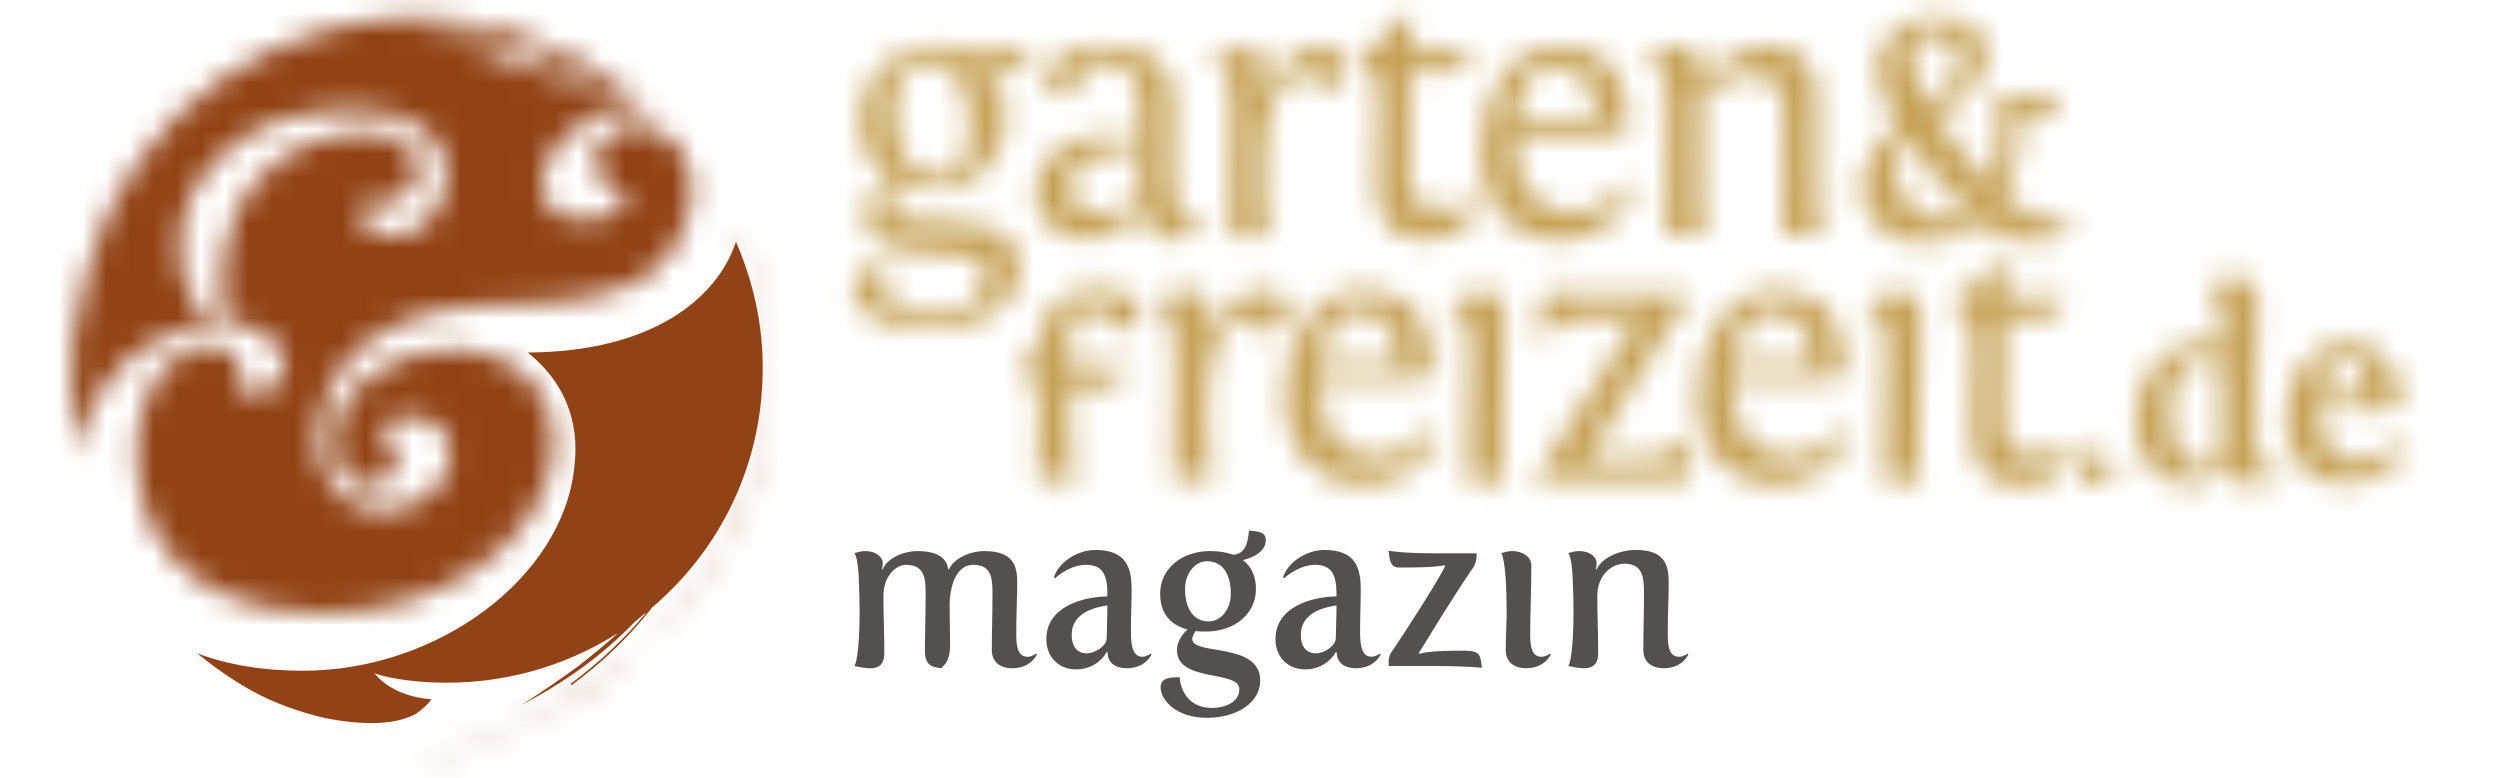
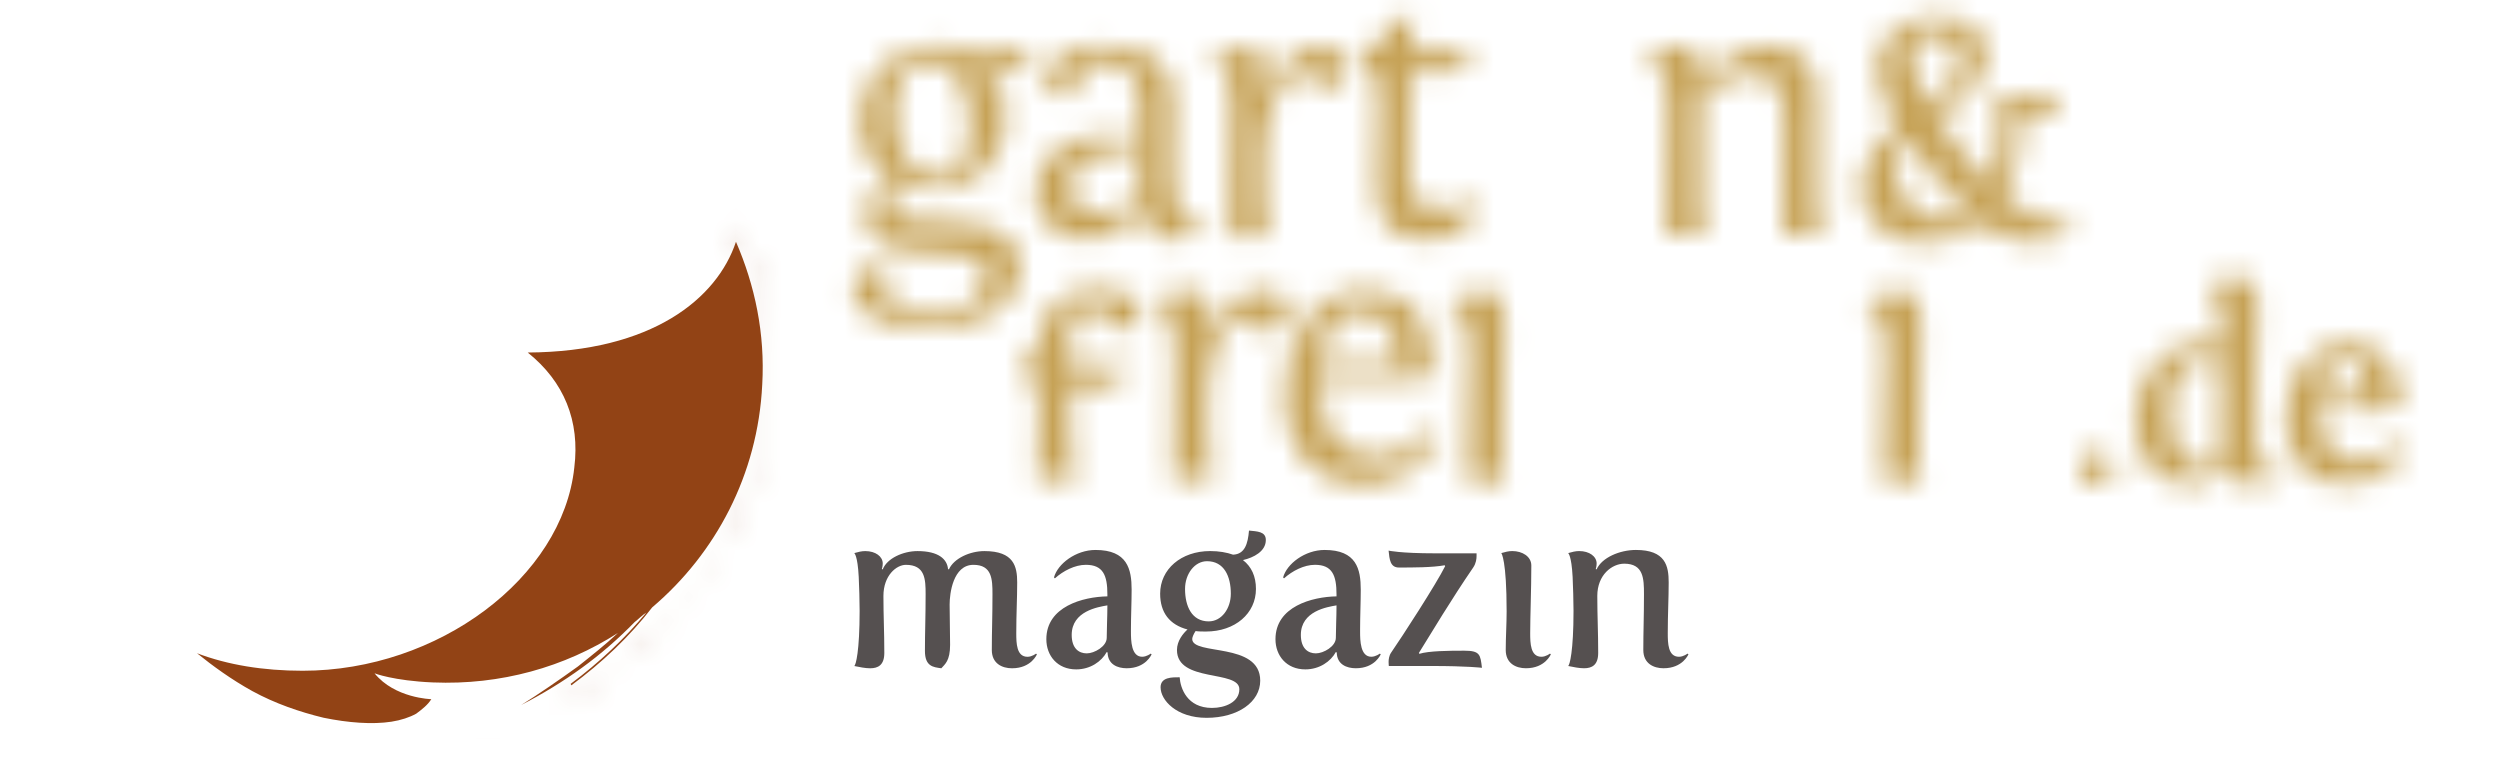
<svg xmlns="http://www.w3.org/2000/svg" xmlns:xlink="http://www.w3.org/1999/xlink" width="106" height="33" viewBox="0 0 106 33">
  <defs>
    <path id="65bfmzon4a" d="M1.153 4.087c0 1.312.627 2.143 1.343 2.597-.486.23-1.113.659-1.113 1.426 0 2.771 5.168.687 5.168 2.63 0 .941-1.143 1.599-2.341 1.599-1.029 0-1.943-.344-1.943-1.144 0-.142.025-.287.083-.456-.172-.23-.428-.37-.658-.37-.627 0-.857.512-.857.857 0 1.17 1.598 1.798 3.313 1.798 1.856 0 3.8-.942 3.8-2.63-.031-3.003-5.085-1.288-5.457-2.517-.025-.115-.058-.172-.058-.256 0-.313.174-.543.372-.716.429.173.884.23 1.343.23 1.626 0 3.172-1.056 3.172-3.225 0-.743-.314-1.515-.8-1.913 0 0 .027-.027.058-.027.115 0 .257.174.716.174.512 0 1.03-.2 1.03-.743 0-.115-.028-.256-.085-.428 0 0-.084.198-.544.198H6.268l-.286.2c-.315-.315-1.03-.456-1.516-.456-1.97 0-3.313 1.343-3.313 3.172zm1.48-.38c.03-.716.199-2.085 1.37-2.085 1.144 0 1.829 1.144 1.829 2.743 0 1.343-.545 2.142-1.459 2.142-1.144 0-1.74-1.2-1.74-2.8z" />
    <path id="dxz3j8bi5c" d="M1.194 2.394c0 .456.371.717.773.717.2 0 .371-.058.545-.173 0-.057-.027-.114-.027-.172 0-.57.487-1.114 1.228-1.114 1.286 0 1.484 1.057 1.484 2.316 0 .313-.026.627-.026.94-.402-.084-.8-.172-1.202-.172-1.714 0-3.199.827-3.199 2.372 0 1.03.685 2.055 2.17 2.055.857 0 1.97-.601 2.284-1.572 0 .229.142 1.572 1.2 1.572.487.026 1.203-.172 1.486-.345v-.287c-.057 0-.8.027-1.088-.57-.14-.314-.229-1.087-.229-1.657 0-2.425.027-2.742.027-3.084C6.62 1.595 5.475.937 3.735.937c-1.228 0-2.54.513-2.54 1.457zm4.003 2.939c-.002.025-.057 1.635-.057 1.97-.173.344-.883.772-1.684.772-.883 0-1.227-.625-1.227-1.17 0-1.54 2.96-1.572 2.968-1.572 0-.001 0-.001 0 0z" />
    <path id="vrhxu0946e" d="M2.559 2.066l.083-.685c.026-.172.058-.314.058-.429 0-.513-.115-.914-.775-.914C1.268.038.813.268.498.44v.287c.068-.056.752 0 .752 1.886 0 2.202-.057 4.455-.057 5.426h1.6c-.173-.543-.173-2.801-.173-3.37 0-1.088.37-3.486 1.625-3.486.23 0 .543.084.743.544.114.026.199.026.313.026.543 0 .799-.429.799-.8 0-.513-.37-.94-1.086-.94-1.458 0-2.426 1.943-2.455 2.054z" />
    <path id="yitmrm7e1g" d="M2.37.829C1.628 2.172.912 2.142.854 2.142l-.083.485c-.111 0 .292.03.663.543.115.174.172.686.172 1.229 0 .998-.084 2.341-.084 3.198 0 1.625.345 2.57 2.143 2.57 1.17 0 2.085-.771 2.085-1.399 0-.115-.026-.23-.085-.344-.082.17-.826.454-1.483.454-1.144 0-1.255-.741-1.255-1.74l.026-4.03c.059-.026.116-.026.23-.026.313 0 .773.027 1.056.027.658 0 1.229-.314 1.229-.857 0-.173-.028-.314-.028-.314s-.093.204-.552.204H2.944l.2-1.313H2.37z" />
-     <path id="cdhrsf782i" d="M.076 5.452C.134 8.107 1.65 9.22 3.332 9.22 4.9 9.19 6.468 8.19 6.468 6.99c0-.2-.057-.371-.057-.371-.57.884-1.573 1.4-2.483 1.4-1.343 0-2.34-.973-2.34-2.686 0-.23 0-.403-.028-.628l3.826.057c.344 0 .628-.026.915-.198v-.37C6.3 3.42 6.186.967 3.416.967 1.388.968.076 2.881.076 5.452zM3.244 1.82c1.17 0 1.714 1.144 1.714 2.142l-3.398.058c.257-1.228.627-2.2 1.684-2.2z" />
    <path id="vn4pmfme0k" d="M2.502 2.756l.083-.454C2.643 1.56 2.528.958 1.786.958c-.658 0-1.114.23-1.428.404l.027.286c-.027 0 .804.057.773 1.943L1.1 8.96v.058H2.7c-.057-.313-.115-.716-.115-1.201-.026-1.684-.026-3.883-.026-4.543.344-.401 1.087-1.085 2.227-1.085 1.03.026 1.312.684 1.286 2.225L6.045 8.24c-.026.286 0 .543.027.773h1.571c-.286-1.344-.114-5.514-.17-6.168C7.444 1.873 6.671.958 5.558.958c-1.573 0-2.57 1.03-3.057 1.798z" />
    <path id="ogtnfcysmm" d="M.944 2.562C.859 3.247.488 3.763.117 3.79l-.084.485s.345-.343.684.141c.173.257.2.116.2 1.287 0 1.342-.058 2.54-.058 2.686v.23h1.626c-.23-1.03-.256-1.657-.256-3.314v-.627c.114 0 .884.027 1.086.027.512 0 1.202-.085 1.202-.827 0-.172-.026-.313-.026-.313s-.084.198-.543.198H2.206c.027-.057.027-.658.027-.773v-.172l-.027-.256c-.026-.941.288-1.087 1.145-1.087.455 0 .715.314.773.659.142.057.286.083.402.083.402-.026.684-.345.684-.684C5.228.82 4.371.508 3.656.508c-1.03 0-2.482.199-2.712 2.054z" />
    <path id="cp3bngdx5o" d="M2.094 2.62l.085-.686c.026-.171.057-.313.057-.428 0-.513-.115-.915-.773-.915S.32.821.036.993v.288c.084 0 .772.057.772 1.913 0 2.2-.056 4.452-.056 5.424h1.6c-.173-.544-.173-2.801-.173-3.37 0-1.087.37-3.485 1.625-3.485.23 0 .544.083.742.543.115.026.2.026.314.026.544 0 .8-.428.8-.8.003-.539-.394-.966-1.109-.966-1.458 0-2.426 1.943-2.457 2.053z" />
    <path id="3v4tznrb5q" d="M.576 5.05c.057 2.653 1.572 3.767 3.256 3.767 1.514 0 3.113-.998 3.113-2.227 0-.198-.057-.37-.057-.37-.547.883-1.547 1.396-2.46 1.396-1.343 0-2.341-.972-2.341-2.687 0-.23 0-.401-.027-.627l3.827.058c.343 0 .626-.027.913-.2v-.37c0-.773-.115-3.224-2.885-3.224C1.887.566.575 2.478.575 5.05zm3.136-3.571c1.17 0 1.714 1.144 1.714 2.144l-3.398.056c.284-1.232.655-2.2 1.684-2.2z" />
    <path id="13vpw7a15s" d="M.806 1.025v.287s.826.056.773 1.912l-.115 5.369v.057h1.572c-.058-.314-.083-.743-.083-1.202 0-3.601.083-5.514.083-5.514.05-.715-.035-1.311-.803-1.311-.66 0-1.146.229-1.427.402z" />
    <path id="mbt9stma2u" d="M.69 2.535h.313c.057-.486.742-.826 1.656-.826h2.227s-.229.199-.455.513L.889 7.819c-.173.255-.429.485-.429.485l.058.314h6.228c.512-.544.37-1.599.256-1.77h-.314v.026h-.004c-.058.486-.742.826-1.656.826H2.545s.199-.173.37-.455l3.543-5.682c.173-.256.43-.485.43-.485L6.83.763H3.146L.946.68C.433 1.224.575 2.393.689 2.535z" />
    <path id="ydum4t60iw" d="M.464 5.05c.058 2.653 1.573 3.767 3.255 3.767 1.517 0 3.084-.998 3.084-2.227 0-.198-.056-.37-.056-.37-.517.883-1.52 1.396-2.43 1.396-1.343 0-2.342-.972-2.342-2.687 0-.23 0-.401-.026-.627l3.825.058c.344 0 .627-.027.914-.2v-.37c0-.773-.114-3.224-2.884-3.224C1.777.566.464 2.478.464 5.05zm3.163-3.571c1.171 0 1.714 1.144 1.714 2.144l-3.397.056c.257-1.232.627-2.2 1.683-2.2z" />
    <path id="pcx81jqfty" d="M.836 1.025v.287s.826.056.772 1.912l-.114 5.369v.057h1.573c-.058-.314-.085-.743-.085-1.202 0-3.601.085-5.514.085-5.514C3.119 1.22 3.03.623 2.263.623c-.659 0-1.114.229-1.427.402z" />
-     <path id="m3lrc9xktA" d="M2.085.488C1.343 1.831.626 1.8.57 1.8l-.085.486c-.027 0 .371.026.742.544.116.171.173.685.173 1.227 0 .972-.084 2.342-.084 3.199 0 1.626.344 2.571 2.143 2.571 1.17 0 2.084-.774 2.084-1.4 0-.115-.025-.23-.082-.345-.147.172-.889.459-1.548.459-1.113 0-1.254-.742-1.254-1.74l.027-4.03c.057-.025.114-.025.23-.025.312 0 .772.025 1.056.025.658 0 1.226-.313 1.226-.855 0-.174-.026-.315-.026-.315s-.084.199-.569.199H2.66L2.857.488h-.772z" />
    <path id="uffp1s8d8C" d="M1.228 2.848c0 .716.315 1.542.858 2.483C1.146 6.072.57 7.014.57 7.986c0 1.285 1.03 2.315 2.629 2.315.773 0 1.799-.288 2.425-.826.777.52 1.603.808 2.293.808 1.028 0 1.484-.543 1.484-1.144-.344.172-.512.23-.685.23-.57 0-1.144-.23-2.111-1.056.513-.998.773-2.112.826-3.398.172 0 .314.027.456.027.683 0 1.055-.256 1.055-.773 0-.084 0-.173-.026-.287-.23.199-.627.199-.8.199H6.46l-.173.256c.084.345.14.8.14 1.254 0 .743-.115 1.515-.453 2.143-.742-.774-1.574-1.772-2.2-2.743.428-.257 2.11-1.37 2.11-2.686 0-.915-.825-1.6-2.083-1.6-1.574 0-2.573.915-2.573 2.143zm1.459-.504c.004-.574.375-.857.914-.857.684 0 1.086.544 1.086 1.17 0 .858-.798 1.485-1.227 1.772-.514-.883-.773-1.572-.773-2.085zm-.712 4.74c0-.428.172-.857.513-1.201.684 1.056 1.599 2.2 2.571 3.084-.314.26-.711.344-1.056.344-1.202 0-2.028-1.086-2.028-2.226z" />
    <path id="4j92gkav2E" d="M.963 1.25c0 .397.345.716.742.716.371 0 .716-.314.716-.716 0-.401-.319-.743-.716-.743-.401 0-.742.345-.742.743z" />
    <path id="3vnu9gpihG" d="M4.038.967v.214c.609.212.58.915.58 2.352 0-.028-.519-.152-.854-.152-1.86 0-2.84 1.772-2.84 3.298 0 1.954 1.163 2.716 2.32 2.716.582 0 1.101-.246 1.526-.61.185.43.642.61.978.61.582 0 1.006-.213 1.252-.336v-.246c-.95.005-1.01-.391-1.01-2.682 0-1.861.122-3.789.122-4.124v-.151c0-1.04-.336-1.224-.945-1.224-.581 0-1.13.335-1.13.335zm-1.62 5.376c0-.855.274-2.197 1.252-2.197.306 0 .642.09.916.152-.033 1.894-.033 2.352-.033 2.81v1.314c-.212.15-.486.211-.733.211-.826 0-1.402-.826-1.402-2.29z" />
    <path id="ffk069mfxI" d="M.81 3.54c.028 1.922 1.191 2.715 2.503 2.715h.017c1.308-.002 2.732-.766 2.397-2.012-.58.854-1.374 1.039-1.893 1.039-.704 0-1.526-.58-1.559-1.772v-.43l2.504.03c.274 0 .519-.03.765-.123l.09-.03v-.273c0-.548-.09-2.414-2.259-2.414C1.817.27.81 1.706.81 3.54zM3.342.973c.67 0 .945.826.945 1.497-.704 0-1.342.062-2.017.062.156-.794.434-1.559 1.072-1.559z" />
-     <path id="yia6hqqwxK" d="M10.959 1.231C9.386 1.664 7.84 2.344 6.447 3.3c-1.39.958-2.623 2.16-3.612 3.582-.99 1.392-1.727 2.996-2.16 4.696-.28.897-.465 1.851-.588 2.81-.093.959-.115 1.912-.031 2.871.048.537.11.971.334 2.13.34-3.089 2.299-5.213 5.603-5.615-2.872-2.593-1.515-9.14 6.176-9.14 2.191 0 3.954 1.206 3.738 3.026-.341 3.335-4.356 2.563-3.49 1.082l.154-.124c2.686.403 3.026-2.995 0-2.995-3.583 0-6.949 2.748-6.02 8.15 1.384-.124 2.292.671 2.481 1.465.188.781-.317 1.561-1.739 1.47l-.094-.155c.156-1.3-.34-1.913-1.33-1.913-1.391 0-2.81 1.635-3.025 3.582-.433 4.202 1.789 7.784 7.903 7.784 5.001 0 9.294-2.995 9.697-6.732.248-2.439-1.361-4.449-4.356-4.449-2.346 0-4.697 1.515-4.878 3.645-.154 1.269.588 2.067 1.269 2.129.896.093 2.129-.68.649-2.408l.247-.34c1.176-.402 2.656-.216 2.717 1.423.03 1.33-1.423 2.407-2.903 2.407-1.634 0-2.9-1.422-2.716-3.334.402-3.707 3.551-5.435 8.058-5.435 2.562 0 4.51-.402 5.68-1.082 1.176-.712 1.914-1.912 2.1-3.428.185-1.79-.897-3.057-2.347-3.057-1.484 0-2.84 1.82-.34 3.119l-.279.402c-1.297.958-3.52.557-3.366-1.237.156-1.392 1.547-2.716 3.366-2.964-1.329-.928-2.87-1.604-4.54-1.975-1.3-.619-2.717-1.051-4.233-1.3 1.635 0 3.305.31 4.878.898 1.453.556 2.81 1.361 3.985 2.346.184-.03.402-.03.618-.03H24.516c-.433-.372-.897-.68-1.298-.96-.773-.588-1.604-1.113-2.5-1.515-.804-.371-1.604-.68-2.44-.897-.431-.123-.834-.216-1.267-.279C16.609.891 16.145.83 15.743.8c-.38-.03-.766-.046-1.154-.046-1.21 0-2.44.15-3.63.478z" />
-     <path id="o0fhr0ezqM" d="M13.577.979c.401.866.71 1.727.927 2.655.557 2.314.526 4.877-.123 7.196-.618 2.284-1.79 4.48-3.43 6.331-1.421 1.635-3.21 2.995-5.278 4.108-1.727.928-3.397 1.516-4.877 2.037l-.34.124.03.062.341-.124c1.484-.527 3.15-1.114 4.876-2.037 2.1-1.113 3.863-2.5 5.311-4.109.99-1.113 1.789-2.345 2.44-3.644.432-.866.772-1.758.988-2.686.65-2.345.68-4.908.124-7.258-.217-.958-.556-1.85-.959-2.747 0 .03 0 .061-.03.092z" />
+     <path id="o0fhr0ezqM" d="M13.577.979c.401.866.71 1.727.927 2.655.557 2.314.526 4.877-.123 7.196-.618 2.284-1.79 4.48-3.43 6.331-1.421 1.635-3.21 2.995-5.278 4.108-1.727.928-3.397 1.516-4.877 2.037c1.484-.527 3.15-1.114 4.876-2.037 2.1-1.113 3.863-2.5 5.311-4.109.99-1.113 1.789-2.345 2.44-3.644.432-.866.772-1.758.988-2.686.65-2.345.68-4.908.124-7.258-.217-.958-.556-1.85-.959-2.747 0 .03 0 .061-.03.092z" />
  </defs>
  <g fill="none" fill-rule="evenodd">
    <g transform="translate(3)">
      <g transform="translate(32.3 .979)">
        <mask id="mwldqp8g9b" fill="#fff">
          <use xlink:href="#65bfmzon4a" />
        </mask>
        <path fill="#C6A256" d="M-4.059 17.918L13.217 17.918 13.217 -3.979 -4.059 -3.979z" mask="url(#mwldqp8g9b)" />
      </g>
      <g transform="translate(40.13 .979)">
        <mask id="8o6xqkmn4d" fill="#fff">
          <use xlink:href="#dxz3j8bi5c" />
        </mask>
        <path fill="#C6A256" d="M-4.123 14.059L12.804 14.059 12.804 -3.957 -4.123 -3.957z" mask="url(#8o6xqkmn4d)" />
      </g>
      <g transform="translate(47.961 1.958)">
        <mask id="emzj1w7baf" fill="#fff">
          <use xlink:href="#vrhxu0946e" />
        </mask>
        <path fill="#C6A256" d="M-4.395 12.932L10.995 12.932 10.995 -4.883 -4.395 -4.883z" mask="url(#emzj1w7baf)" />
      </g>
      <g transform="translate(53.834)">
        <mask id="d2frlqg19h" fill="#fff">
          <use xlink:href="#yitmrm7e1g" />
        </mask>
        <path fill="#C6A256" d="M-4.141 15.062L10.644 15.062 10.644 -4.066 -4.141 -4.066z" mask="url(#d2frlqg19h)" />
      </g>
      <g transform="translate(59.707 .979)">
        <mask id="6359cv5f2j" fill="#fff">
          <use xlink:href="#cdhrsf782i" />
        </mask>
        <path fill="#C6A256" d="M-4.818 14.114L11.363 14.114 11.363 -3.926 -4.818 -3.926z" mask="url(#6359cv5f2j)" />
      </g>
      <g transform="translate(66.559 .979)">
        <mask id="t2mv3lrmwl" fill="#fff">
          <use xlink:href="#vn4pmfme0k" />
        </mask>
        <path fill="#C6A256" d="M-4.536 13.911L12.537 13.911 12.537 -3.935 -4.536 -3.935z" mask="url(#t2mv3lrmwl)" />
      </g>
      <g transform="translate(40.13 11.746)">
        <mask id="hvnb9d3oqn" fill="#fff">
          <use xlink:href="#ogtnfcysmm" />
        </mask>
        <path fill="#C6A256" d="M-4.861 13.512L10.105 13.512 10.105 -4.386 -4.861 -4.386z" mask="url(#hvnb9d3oqn)" />
      </g>
      <g transform="translate(46.004 11.746)">
        <mask id="bp50omcahp" fill="#fff">
          <use xlink:href="#cp3bngdx5o" />
        </mask>
        <path fill="#C6A256" d="M-4.858 13.512L10.554 13.512 10.554 -4.329 -4.858 -4.329z" mask="url(#bp50omcahp)" />
      </g>
      <g transform="translate(50.898 11.746)">
        <mask id="vu71k5ardr" fill="#fff">
          <use xlink:href="#3v4tznrb5q" />
        </mask>
        <path fill="#C6A256" d="M-4.318 13.711L11.84 13.711 11.84 -4.329 -4.318 -4.329z" mask="url(#vu71k5ardr)" />
      </g>
      <g transform="translate(57.75 11.746)">
        <mask id="mqhq2eh5rt" fill="#fff">
          <use xlink:href="#13vpw7a15s" />
        </mask>
        <path fill="#C6A256" d="M-4.088 13.544L7.941 13.544 7.941 -4.271 -4.088 -4.271z" mask="url(#mqhq2eh5rt)" />
      </g>
      <g transform="translate(61.665 11.746)">
        <mask id="rjp2zl8j1v" fill="#fff">
          <use xlink:href="#mbt9stma2u" />
        </mask>
-         <path fill="#C6A256" d="M-4.434 13.512L12.006 13.512 12.006 -4.214 -4.434 -4.214z" mask="url(#rjp2zl8j1v)" />
      </g>
      <g transform="translate(68.516 11.746)">
        <mask id="qooerba3lx" fill="#fff">
          <use xlink:href="#ydum4t60iw" />
        </mask>
-         <path fill="#C6A256" d="M-4.43 13.711L11.698 13.711 11.698 -4.329 -4.43 -4.329z" mask="url(#qooerba3lx)" />
      </g>
      <g transform="translate(75.368 11.746)">
        <mask id="riu5w6e7hz" fill="#fff">
          <use xlink:href="#pcx81jqfty" />
        </mask>
        <path fill="#C6A256" d="M-4.058 13.544L7.973 13.544 7.973 -4.271 -4.058 -4.271z" mask="url(#riu5w6e7hz)" />
      </g>
      <g transform="translate(79.283 10.767)">
        <mask id="czp9nlg91B" fill="#fff">
          <use xlink:href="#m3lrc9xktA" />
        </mask>
        <path fill="#C6A256" d="M-4.41 14.72L10.437 14.72 10.437 -4.407 -4.41 -4.407z" mask="url(#czp9nlg91B)" />
      </g>
      <g transform="translate(75.368)">
        <mask id="vbphh1sj3D" fill="#fff">
          <use xlink:href="#uffp1s8d8C" />
        </mask>
        <path fill="#C6A256" d="M-4.323 15.195L14.295 15.195 14.295 -4.188 -4.323 -4.188z" mask="url(#vbphh1sj3D)" />
      </g>
      <g transform="translate(84.177 18.597)">
        <mask id="nry086ijuF" fill="#fff">
          <use xlink:href="#4j92gkav2E" />
        </mask>
        <path fill="#C6A256" d="M-3.931 6.86L7.315 6.86 7.315 -4.386 -3.931 -4.386z" mask="url(#nry086ijuF)" />
      </g>
      <g transform="translate(86.614 11.136)">
        <mask id="yiaccc9i9H" fill="#fff">
          <use xlink:href="#3vnu9gpihG" />
        </mask>
        <path fill="#C6A256" d="M-4.308 14.628L12.233 14.628 12.233 -4.601 -4.308 -4.601z" mask="url(#yiaccc9i9H)" />
      </g>
      <g transform="translate(93.101 14.276)">
        <mask id="j81rstw5iJ" fill="#fff">
          <use xlink:href="#ffk069mfxI" />
        </mask>
        <path fill="#C6A256" d="M-4.423 11.488L11.01 11.488 11.01 -4.963 -4.423 -4.963z" mask="url(#j81rstw5iJ)" />
      </g>
      <mask id="omnhlyg0sL" fill="#fff">
        <use xlink:href="#yia6hqqwxK" />
      </mask>
      <path fill="#924315" d="M-4.894 30.899L31.225 30.899 31.225 -4.141 -4.894 -4.141z" mask="url(#omnhlyg0sL)" />
      <path fill="#924315" d="M15.355 28.935c2.872.12 5.588-.65 7.846-2.099-.526.494-1.114.958-1.697 1.422-.773.557-1.666 1.176-2.407 1.635 1.85-.958 3.395-2.064 4.813-3.518.124-.093.342-.312.497-.404-.928 1.112-2.006 2.128-3.212 3.025l.03.062c1.3-.96 2.47-2.067 3.428-3.305 2.687-2.283 4.48-5.619 4.666-9.449.123-2.16-.31-4.2-1.114-6.052-.803 2.408-3.552 4.665-8.83 4.695 1.546 1.238 2.221 2.904 1.975 4.878-.496 4.665-5.774 8.615-11.518 8.615-1.665 0-3.18-.248-4.479-.743.65.526 1.454 1.113 2.345 1.605.96.524 2 .883 3.02 1.13 1.051.216 2.074.292 2.879.168.401-.062.773-.185 1.05-.34.244-.182.486-.367.641-.615 0 0-1.552-.037-2.408-1.097 0 0 .8.316 2.475.387" />
      <g transform="translate(14.682 8.81)">
        <mask id="33775n3d9N" fill="#fff">
          <use xlink:href="#o0fhr0ezqM" />
        </mask>
        <path fill="#924315" d="M-4.438 28.385L19.852 28.385 19.852 -4.007 -4.438 -4.007z" mask="url(#33775n3d9N)" />
      </g>
      <g fill="#555050" fill-rule="nonzero">
        <path d="M0 5.742c.067-.028.228-.63.228-2.34 0-.478-.019-.975-.038-1.434C.143 1.041 0 .955 0 .955.162.908.314.87.466.87c.438 0 .742.23.742.526 0 .124-.038.239-.038.239l.038.01c.181-.469.866-.775 1.475-.775.895 0 1.256.344 1.294.765l.038.01c.21-.469.895-.775 1.504-.775 1.256 0 1.39.66 1.39 1.329 0 .697-.039 1.328-.039 2.15 0 .43.01 1.003.476 1.003.19 0 .361-.134.361-.134l.038.029s-.237.592-1.056.592c-.418 0-.856-.2-.856-.774 0-.822.028-1.395.028-2.37 0-.63-.019-1.242-.808-1.242-.866 0-1.009 1.223-1.009 1.682l.02 1.71c0 .679-.22.822-.372.994-.343-.048-.695-.076-.695-.736 0-.821.029-1.433.029-2.408 0-.63-.02-1.242-.837-1.242-.4 0-.952.45-.952 1.319 0 .86.038 1.51.038 2.417 0 .516-.266.65-.6.65-.2 0-.447-.048-.675-.096zm8.145-1.137c0-1.385 1.551-1.796 2.588-1.815v-.086c0-.803-.18-1.252-.913-1.252-.466 0-.961.258-1.313.574l-.038-.039c.152-.573.923-1.165 1.76-1.165 1.351 0 1.532.812 1.532 1.681 0 .507-.029 1.147-.029 1.672v.115c0 .373.01 1.06.476 1.06.19 0 .362-.133.362-.133l.038.029s-.238.592-1.056.592c-.39 0-.8-.162-.81-.669l-.037-.019c-.22.401-.695.736-1.294.736-.8 0-1.266-.583-1.266-1.28zm1.075-.181c0 .573.305.783.638.783.323 0 .847-.296.847-.659 0-.382.028-.889.028-1.376-.39.067-1.513.24-1.513 1.252zm3.768 2.226c0-.44.486-.43.81-.43.028.459.313 1.3 1.37 1.3.56 0 1.16-.249 1.16-.793 0-.832-2.645-.268-2.645-1.663 0-.392.266-.707.447-.87-.76-.2-1.16-.716-1.16-1.519 0-1.032.884-1.806 2.121-1.806.371 0 .704.058.97.153.496-.019.629-.458.676-1.022.334.038.714.029.714.401 0 .478-.514.746-.97.85.361.278.551.689.551 1.224 0 1.041-.884 1.806-2.121 1.806-.162 0-.305 0-.438-.02-.086.125-.143.268-.143.335 0 .716 2.883.115 2.883 1.768 0 .907-.951 1.576-2.274 1.576-1.284 0-1.95-.755-1.95-1.29zm2.046-2.8c.533 0 .933-.534.933-1.175 0-.735-.286-1.376-1.009-1.376-.523 0-.932.536-.932 1.176 0 .735.285 1.376 1.008 1.376zm2.826.755c0-1.385 1.551-1.796 2.588-1.815v-.086c0-.803-.18-1.252-.913-1.252-.466 0-.961.258-1.313.574l-.038-.039c.152-.573.923-1.165 1.76-1.165 1.351 0 1.532.812 1.532 1.681 0 .507-.028 1.147-.028 1.672v.115c0 .373.01 1.06.475 1.06.19 0 .362-.133.362-.133l.038.029s-.238.592-1.056.592c-.39 0-.8-.162-.809-.669l-.038-.019c-.219.401-.695.736-1.294.736-.8 0-1.266-.583-1.266-1.28zm1.076-.181c0 .573.304.783.637.783.324 0 .847-.296.847-.659 0-.382.028-.889.028-1.376-.39.067-1.512.24-1.512 1.252zm3.73 1.318s-.01-.095-.01-.172c0-.105.02-.267.105-.391.456-.66 1.912-2.905 2.293-3.67l-.02-.038c-.513.096-1.36.096-1.94.096-.371 0-.4-.344-.438-.717 0 0 .485.115 1.98.115h1.75v.115c0 .114-.019.305-.143.487-.923 1.347-1.78 2.78-2.302 3.621l.019.038c.4-.124 1.237-.133 1.903-.133.675 0 .685.172.751.726 0 0-.59-.077-2.16-.077h-1.788zm4.957-.678c0-.545.038-1.099.038-1.634 0-2.178-.219-2.475-.228-2.475.161-.047.314-.086.466-.086.428 0 .809.23.809.612 0 1.013-.048 2.16-.048 2.866 0 .43.01 1.004.476 1.004.19 0 .362-.134.362-.134l.038.029s-.238.592-1.057.592c-.418 0-.856-.2-.856-.774zm2.645.678c.067-.028.229-.63.229-2.34 0-.478-.02-.975-.038-1.434-.048-.927-.19-1.013-.19-1.013.161-.047.313-.086.466-.086.437 0 .742.23.742.526 0 .124-.038.239-.038.239l.038.01c.219-.497.98-.822 1.665-.822 1.256 0 1.39.678 1.39 1.376 0 .697-.039 1.328-.039 2.15 0 .43.01 1.003.476 1.003.19 0 .361-.134.361-.134l.039.029s-.238.592-1.057.592c-.418 0-.856-.2-.856-.774 0-.822.028-1.395.028-2.37 0-.659-.019-1.29-.837-1.29-.514 0-1.142.469-1.142 1.367 0 .86.038 1.51.038 2.417 0 .516-.266.65-.6.65-.199 0-.446-.048-.675-.096z" transform="translate(33.22 22.496)" />
      </g>
    </g>
  </g>
</svg>